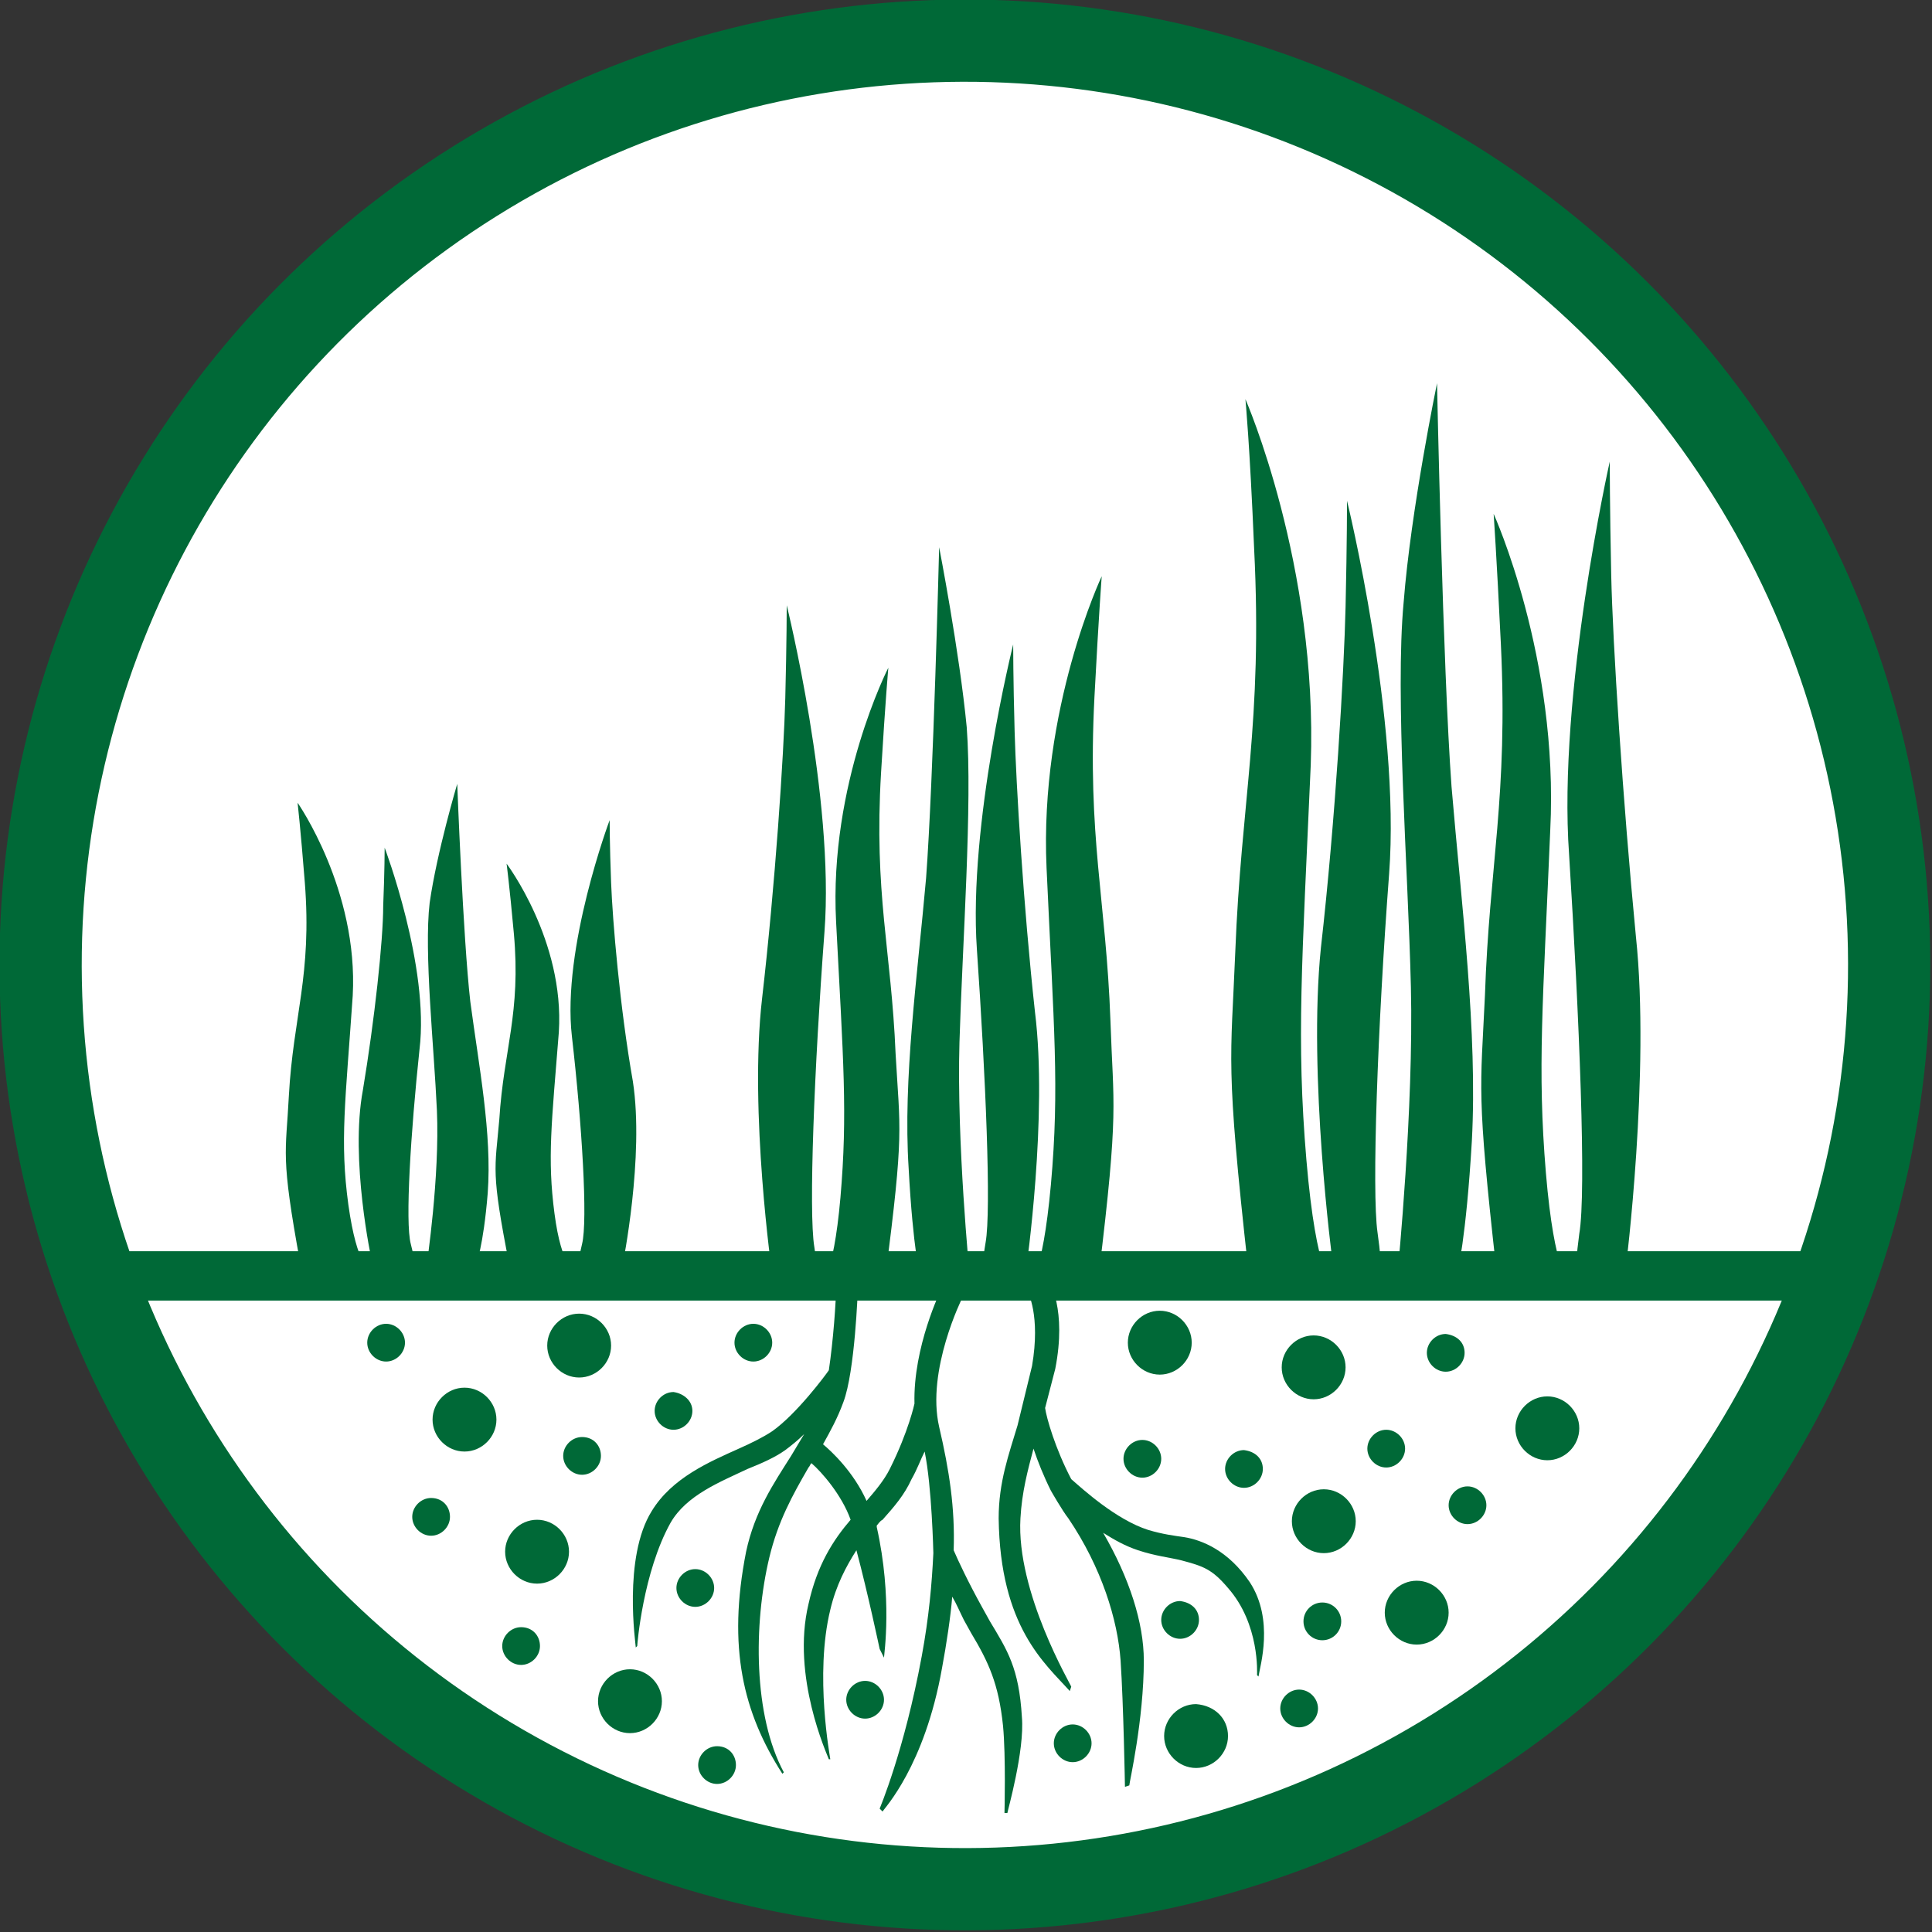
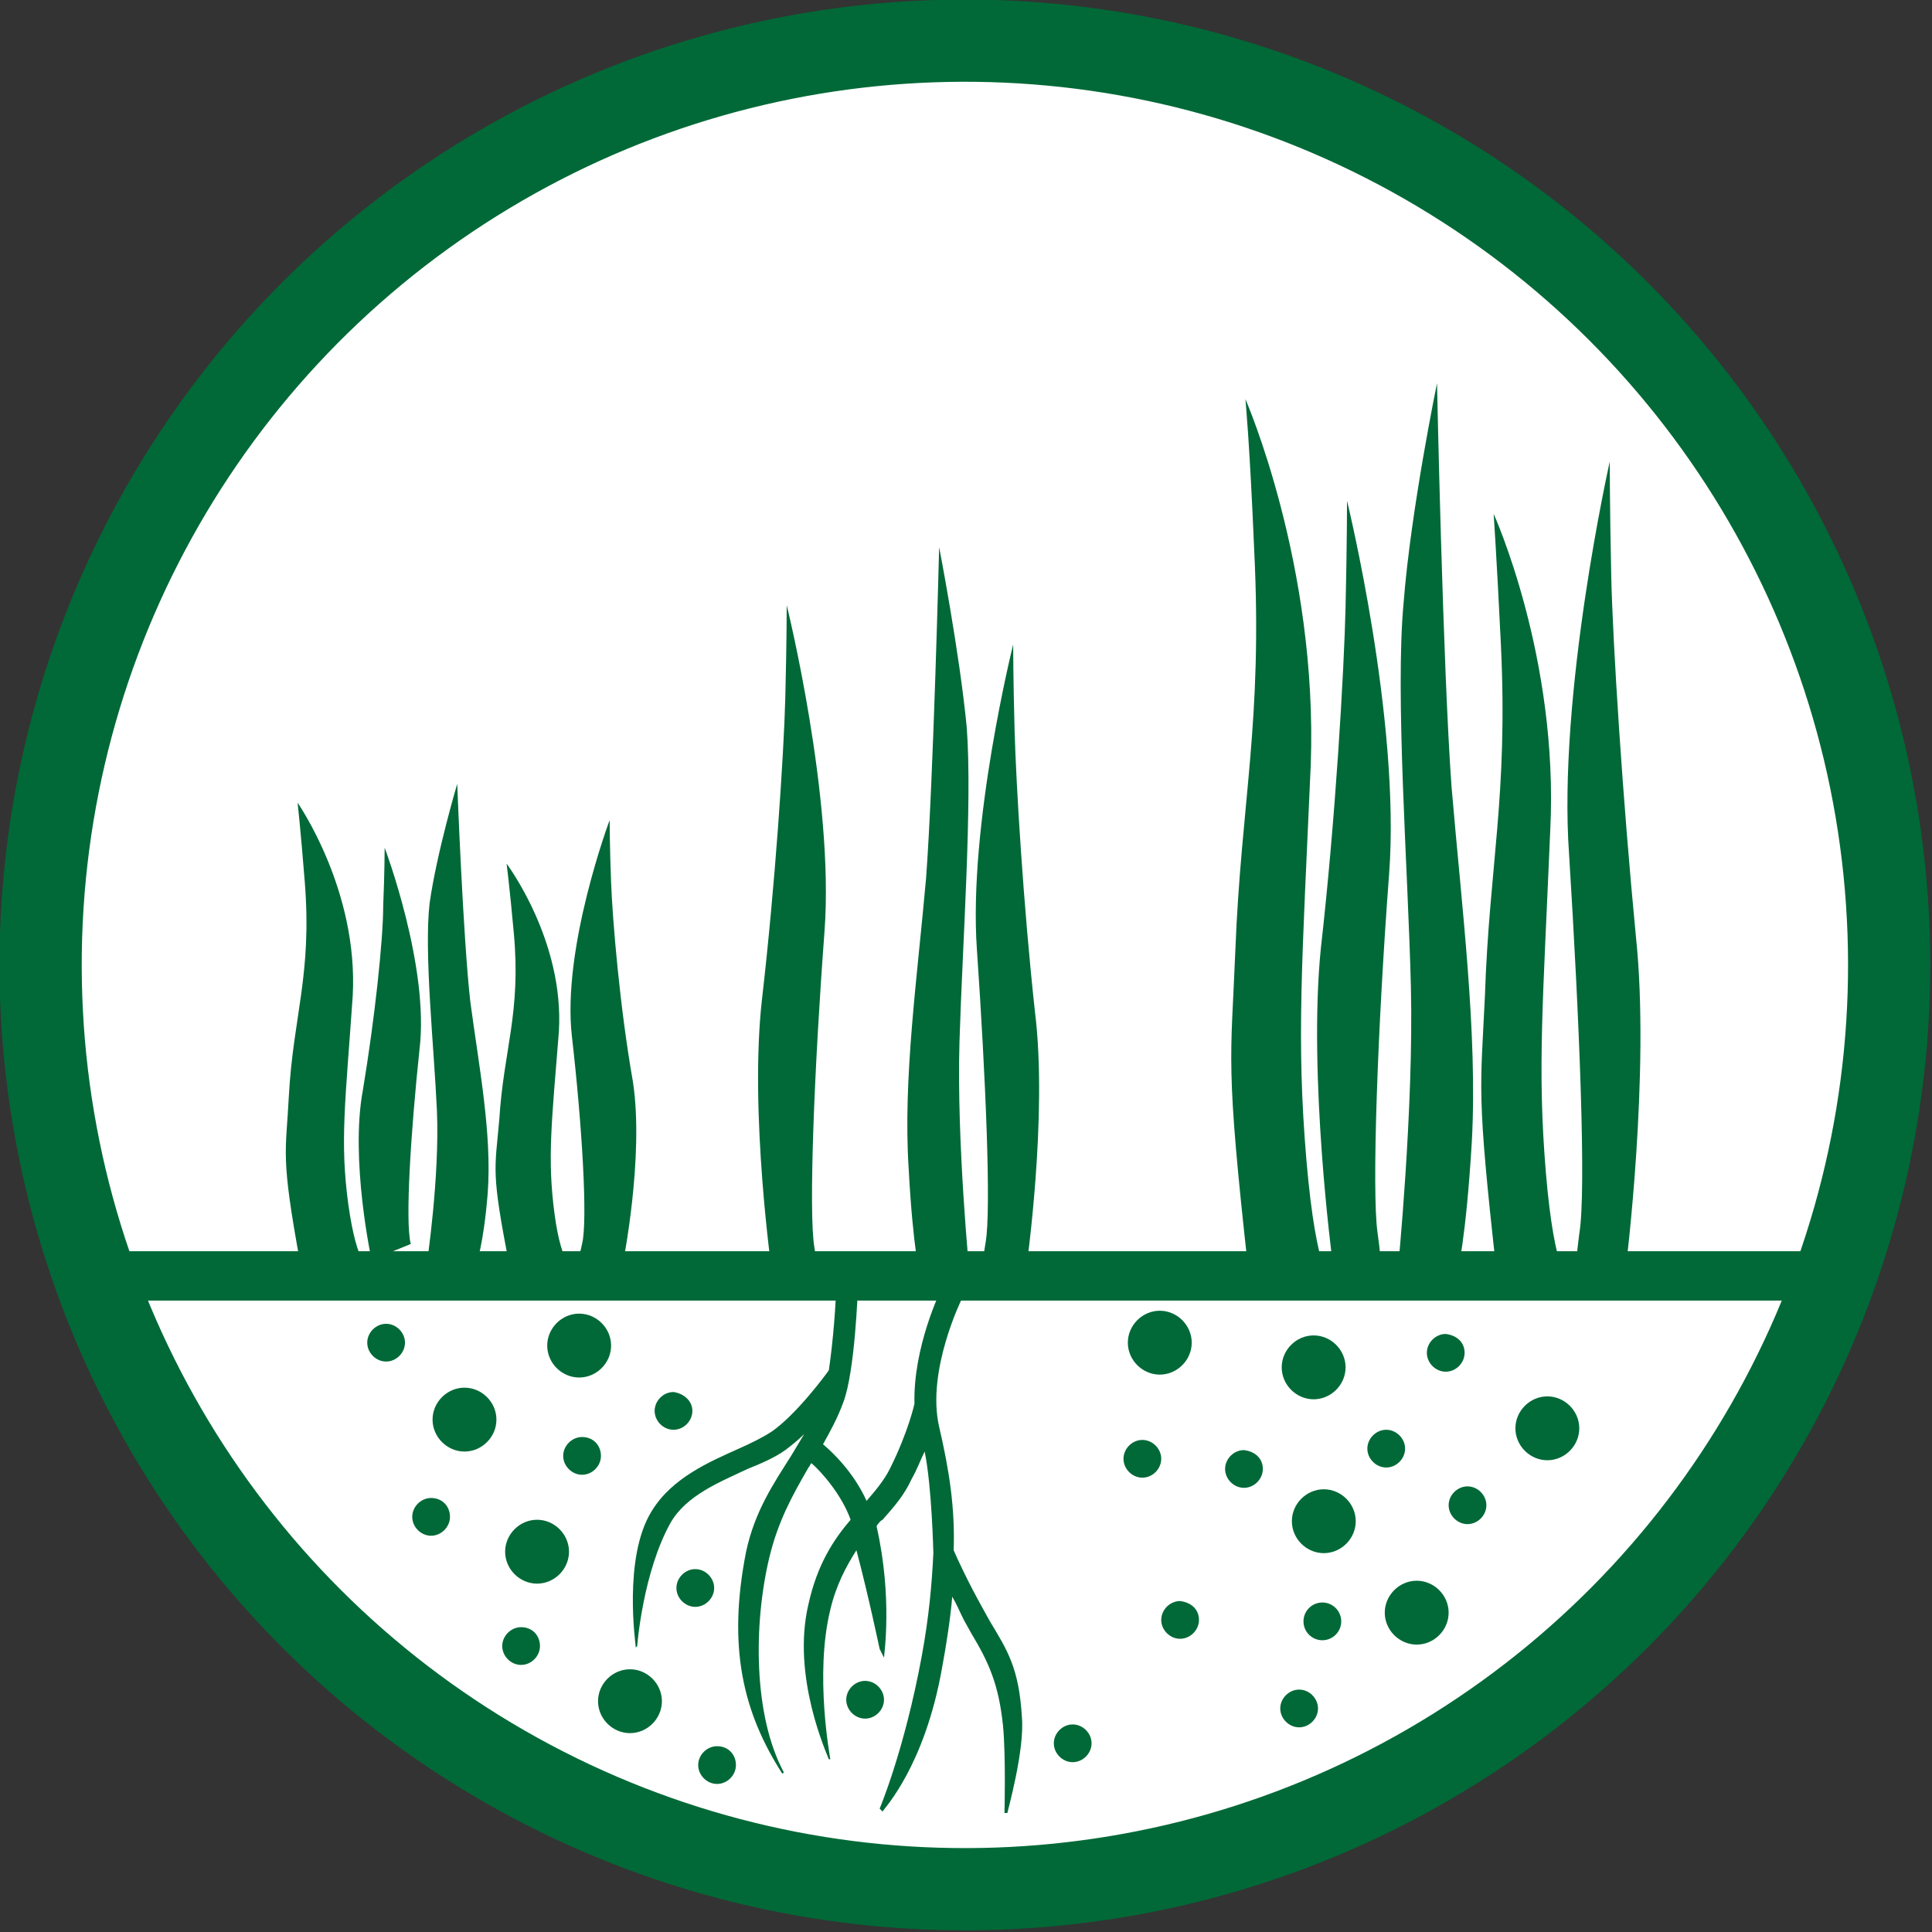
<svg xmlns="http://www.w3.org/2000/svg" version="1.1" id="Laag_1" x="0px" y="0px" viewBox="0 0 133.1 133.1" style="enable-background:new 0 0 133.1 133.1;" xml:space="preserve">
  <rect x="0" y="0" width="133.1" height="133.1" fill="#333333" stroke="none" />
  <style type="text/css">
	.st0{fill:#FFFFFF;stroke:#006937;stroke-width:5.667;}
	.st1{fill:#006937;}
	.st2{fill:none;stroke:#006937;stroke-width:3.4;}
</style>
  <ellipse transform="matrix(0.999 -3.526411e-02 3.526411e-02 0.999 -2.305 2.388)" class="st0" cx="66.5" cy="66.5" rx="63.7" ry="63.7" />
  <path class="st1" d="M86,87.5c-1.6-14.4-1.2-14.4-0.9-21.9c0.4-10.4,1.9-15.8,1.3-27.8c-0.3-7.2-0.6-10.3-0.6-10.3s5,11.4,4.5,25.2  c-0.6,13.7-1,18.9-0.3,27.2c0.7,8.2,1.8,8.5,1.8,8.5" />
  <path class="st1" d="M103.1,87.6c-1.4-12.5-1.1-12.5-0.8-19c0.3-9,1.6-13.7,1.1-24.2c-0.3-6.2-0.5-9-0.5-9s4.5,9.9,3.9,21.8  c-0.5,11.9-0.9,16.4-0.3,23.6c0.6,7.1,1.6,7.4,1.6,7.4" />
  <g>
    <path class="st1" d="M68.2,111.7l-0.5-0.9c-1-1.8-1.7-3.3-2-4c0.1-2.9-0.3-5.5-1-8.5c-0.9-3.9,1.6-8.9,1.6-8.9l-1.4-0.7   c-0.1,0.2-2,4.1-1.9,8l0,0c0,0-0.4,1.9-1.7,4.5c-0.4,0.8-1,1.5-1.6,2.2c-0.9-2-2.4-3.4-3-3.9c0.5-0.9,1-1.8,1.4-2.9   c0.8-2.1,1-7.7,1-7.9l-1.5-0.1c0,1.1-0.2,3.8-0.5,5.8c-0.2,0.3-2.2,3-3.9,4.2c-0.6,0.4-1.4,0.8-2.3,1.2c-2,0.9-4.6,2-6,4.3   c-2,3.2-1.1,9.2-1.1,9.4l0.1-0.1c0-0.1,0.4-5.1,2.3-8.5c1.1-1.9,3.4-2.8,5.3-3.7c1-0.4,1.9-0.8,2.6-1.3c0.4-0.3,0.9-0.7,1.3-1.1   c-0.3,0.5-0.6,1-0.9,1.5c-1.2,1.9-2.5,3.8-3.1,6.6c-1.3,6.6-0.2,11.1,2.5,15.3l0.1-0.1c-2.1-3.9-2.1-10.2-1-14.8   c0.6-2.5,1.6-4.3,2.7-6.2c0.1-0.1,0.1-0.2,0.2-0.3c0.7,0.6,2.1,2.2,2.7,3.9c-1.2,1.4-2.3,3.1-2.9,5.8c-1.2,5,1.3,10.4,1.4,10.7   l0.1,0c0-0.1-1.1-5.8,0-10.3c0.4-1.7,1.1-3,1.8-4.1c0.8,3,1.6,6.8,1.6,6.8l0.3,0.6c0-0.2,0.6-4.1-0.5-9c0,0,0-0.1,0-0.1   c0.1-0.1,0.2-0.3,0.4-0.4c0.8-0.9,1.5-1.7,2-2.8c0.4-0.7,0.6-1.3,0.9-1.9c0.5,2.4,0.6,7,0.6,7c-0.1,2.1-0.3,4.4-0.8,7.1   c-1.2,6.5-2.9,10.5-2.9,10.5l0.2,0.2c0.1-0.2,2.9-3.1,4.1-9.9c0.3-1.6,0.6-3.6,0.7-4.9c0.3,0.5,0.5,1,0.8,1.6l0.5,0.9   c1.2,2,1.9,3.5,2.2,6.4c0.2,2.1,0.1,6,0.1,6h0.2c0-0.1,1.2-4.3,1-6.6C70.2,114.9,69.4,113.7,68.2,111.7z" />
-     <path class="st1" d="M86.1,109c-1.5-2.2-3.3-2.9-4.5-3.1c-0.7-0.1-1.5-0.2-2.5-0.5c-2.2-0.7-4.5-2.8-5.3-3.5   c-1.1-2.1-1.7-4.2-1.8-4.9l0.7-2.7c0.8-4.1-0.4-6-0.5-6.2L70.8,89c0,0,0.9,1.6,0.3,5.1l-1,4.1c-0.6,2-1.3,3.9-1.3,6.4   c0.1,7.5,3.2,10,4.9,11.9l0.1-0.3c0-0.1-3.8-6.5-3.5-11.6c0.1-1.8,0.5-3.3,0.9-4.8c0.3,0.9,0.7,1.9,1.2,2.9c0,0,0.8,1.4,1.2,1.9   c2.3,3.4,3.4,7,3.6,9.8c0.2,3,0.3,8.6,0.3,8.7l0.3-0.1c0-0.2,1-4.5,1-8.6c0-2.6-1-5.7-2.8-8.8c0.8,0.5,1.5,0.9,2.4,1.2   c1.2,0.4,2.2,0.5,3,0.7c1.5,0.4,2.1,0.6,3.2,1.9c2.2,2.5,2,5.9,2,6l0.1,0.1C86.8,114.8,87.8,111.6,86.1,109z" />
  </g>
  <path class="st1" d="M42.1,92.7c0,1.2-1,2.2-2.2,2.2c-1.2,0-2.2-1-2.2-2.2c0-1.2,1-2.2,2.2-2.2C41.1,90.5,42.1,91.5,42.1,92.7z" />
  <path class="st1" d="M34.2,97.8c0,1.2-1,2.2-2.2,2.2c-1.2,0-2.2-1-2.2-2.2s1-2.2,2.2-2.2C33.2,95.6,34.2,96.6,34.2,97.8z" />
  <path class="st1" d="M39.2,106.9c0,1.2-1,2.2-2.2,2.2c-1.2,0-2.2-1-2.2-2.2c0-1.2,1-2.2,2.2-2.2C38.2,104.7,39.2,105.7,39.2,106.9z" />
  <path class="st1" d="M82.1,92.5c0,1.2-1,2.2-2.2,2.2s-2.2-1-2.2-2.2c0-1.2,1-2.2,2.2-2.2S82.1,91.3,82.1,92.5z" />
  <path class="st1" d="M92.7,94.2c0,1.2-1,2.2-2.2,2.2c-1.2,0-2.2-1-2.2-2.2c0-1.2,1-2.2,2.2-2.2C91.7,92,92.7,93,92.7,94.2z" />
  <path class="st1" d="M93.4,104.8c0,1.2-1,2.2-2.2,2.2c-1.2,0-2.2-1-2.2-2.2c0-1.2,1-2.2,2.2-2.2C92.4,102.6,93.4,103.6,93.4,104.8z" />
  <path class="st1" d="M108.8,98.4c0,1.2-1,2.2-2.2,2.2c-1.2,0-2.2-1-2.2-2.2c0-1.2,1-2.2,2.2-2.2C107.8,96.2,108.8,97.2,108.8,98.4z" />
-   <path class="st1" d="M84.6,119.6c0,1.2-1,2.2-2.2,2.2c-1.2,0-2.2-1-2.2-2.2c0-1.2,1-2.2,2.2-2.2C83.7,117.5,84.6,118.4,84.6,119.6z" />
  <path class="st1" d="M45.6,117.2c0,1.2-1,2.2-2.2,2.2s-2.2-1-2.2-2.2c0-1.2,1-2.2,2.2-2.2S45.6,116,45.6,117.2z" />
  <path class="st1" d="M99.8,111.1c0,1.2-1,2.2-2.2,2.2c-1.2,0-2.2-1-2.2-2.2c0-1.2,1-2.2,2.2-2.2C98.8,108.9,99.8,109.9,99.8,111.1z" />
  <path class="st1" d="M31,104.5c0,0.7-0.6,1.3-1.3,1.3c-0.7,0-1.3-0.6-1.3-1.3c0-0.7,0.6-1.3,1.3-1.3C30.5,103.2,31,103.8,31,104.5z" />
  <path class="st1" d="M27.9,92.5c0,0.7-0.6,1.3-1.3,1.3c-0.7,0-1.3-0.6-1.3-1.3c0-0.7,0.6-1.3,1.3-1.3C27.3,91.2,27.9,91.8,27.9,92.5  z" />
  <path class="st1" d="M41.4,100.3c0,0.7-0.6,1.3-1.3,1.3c-0.7,0-1.3-0.6-1.3-1.3s0.6-1.3,1.3-1.3C40.9,99,41.4,99.6,41.4,100.3z" />
  <path class="st1" d="M47.7,97.2c0,0.7-0.6,1.3-1.3,1.3c-0.7,0-1.3-0.6-1.3-1.3c0-0.7,0.6-1.3,1.3-1.3C47.1,96,47.7,96.5,47.7,97.2z" />
-   <path class="st1" d="M53.2,92.5c0,0.7-0.6,1.3-1.3,1.3c-0.7,0-1.3-0.6-1.3-1.3c0-0.7,0.6-1.3,1.3-1.3C52.6,91.2,53.2,91.8,53.2,92.5  z" />
  <path class="st1" d="M37.2,113.4c0,0.7-0.6,1.3-1.3,1.3c-0.7,0-1.3-0.6-1.3-1.3c0-0.7,0.6-1.3,1.3-1.3  C36.7,112.1,37.2,112.7,37.2,113.4z" />
  <path class="st1" d="M49.2,109.4c0,0.7-0.6,1.3-1.3,1.3c-0.7,0-1.3-0.6-1.3-1.3c0-0.7,0.6-1.3,1.3-1.3  C48.6,108.1,49.2,108.7,49.2,109.4z" />
  <path class="st1" d="M50.7,121.6c0,0.7-0.6,1.3-1.3,1.3c-0.7,0-1.3-0.6-1.3-1.3c0-0.7,0.6-1.3,1.3-1.3  C50.2,120.3,50.7,120.9,50.7,121.6z" />
  <path class="st1" d="M60.9,117.1c0,0.7-0.6,1.3-1.3,1.3s-1.3-0.6-1.3-1.3c0-0.7,0.6-1.3,1.3-1.3S60.9,116.4,60.9,117.1z" />
  <path class="st1" d="M75.2,120.1c0,0.7-0.6,1.3-1.3,1.3c-0.7,0-1.3-0.6-1.3-1.3c0-0.7,0.6-1.3,1.3-1.3  C74.6,118.8,75.2,119.4,75.2,120.1z" />
  <path class="st1" d="M82.6,111.6c0,0.7-0.6,1.3-1.3,1.3c-0.7,0-1.3-0.6-1.3-1.3c0-0.7,0.6-1.3,1.3-1.3  C82.1,110.4,82.6,110.9,82.6,111.6z" />
  <path class="st1" d="M80,100.5c0,0.7-0.6,1.3-1.3,1.3c-0.7,0-1.3-0.6-1.3-1.3c0-0.7,0.6-1.3,1.3-1.3C79.4,99.2,80,99.8,80,100.5z" />
  <path class="st1" d="M87,101.2c0,0.7-0.6,1.3-1.3,1.3c-0.7,0-1.3-0.6-1.3-1.3c0-0.7,0.6-1.3,1.3-1.3C86.5,100,87,100.5,87,101.2z" />
  <path class="st1" d="M96.8,99.8c0,0.7-0.6,1.3-1.3,1.3c-0.7,0-1.3-0.6-1.3-1.3s0.6-1.3,1.3-1.3C96.2,98.5,96.8,99.1,96.8,99.8z" />
  <circle class="st1" cx="91.1" cy="111.7" r="1.3" />
  <path class="st1" d="M90.8,117.7c0,0.7-0.6,1.3-1.3,1.3c-0.7,0-1.3-0.6-1.3-1.3s0.6-1.3,1.3-1.3C90.2,116.4,90.8,117,90.8,117.7z" />
  <path class="st1" d="M102.4,103.7c0,0.7-0.6,1.3-1.3,1.3c-0.7,0-1.3-0.6-1.3-1.3c0-0.7,0.6-1.3,1.3-1.3  C101.8,102.4,102.4,103,102.4,103.7z" />
  <path class="st1" d="M100.9,93.2c0,0.7-0.6,1.3-1.3,1.3c-0.7,0-1.3-0.6-1.3-1.3c0-0.7,0.6-1.3,1.3-1.3  C100.4,92,100.9,92.5,100.9,93.2z" />
  <path class="st1" d="M91.8,86.9c0,0-1.7-12.8-0.8-21.6c1-8.8,1.6-19.1,1.7-23.5c0.1-4.4,0.1-7.3,0.1-7.3s3.7,15.1,2.9,25.7  c-0.8,10.6-1.2,21.9-0.8,24.7c0.4,2.8,0.2,3.4,0.2,3.4" />
  <path class="st1" d="M112,87.4c0,0,1.7-13.5,0.7-22.9c-0.9-9.3-1.6-20.2-1.7-24.9c-0.1-4.7-0.1-7.8-0.1-7.8s-3.6,16-2.8,27.1  c0.7,11.2,1.2,23.2,0.7,26.1c-0.4,3-0.2,3.6-0.2,3.6" />
  <path class="st1" d="M96.3,87.5c0,0,1.1-11.1,0.9-19.5c-0.2-8.2-1.1-20.1-0.5-26.5c0.5-6.4,2.3-15.1,2.3-15.1S99.4,46,100,54.2  c0.7,8.3,1.8,16.9,1.4,24.4c-0.4,6.8-1,9.1-1,9.1" />
-   <path class="st1" d="M75.7,87.8c1.4-11.5,1-11.5,0.8-17.5c-0.3-8.3-1.6-12.6-1.1-22.3c0.3-5.7,0.5-8.3,0.5-8.3s-4.3,9.1-3.8,20.1  c0.5,11,0.9,15.1,0.3,21.8c-0.6,6.6-1.5,6.8-1.5,6.8" />
-   <path class="st1" d="M61,87.9c1.3-10,1-10,0.7-15.3c-0.3-7.2-1.5-11-1-19.4c0.3-5,0.5-7.2,0.5-7.2s-4.1,8-3.6,17.5  c0.5,9.6,0.8,13.2,0.3,19c-0.5,5.7-1.4,6-1.4,6" />
  <path class="st1" d="M70.7,87.4c0,0,1.5-10.5,0.6-17.7C70.5,62.4,70,54,69.9,50.4c-0.1-3.6-0.1-6-0.1-6s-3.1,12.4-2.5,21  c0.6,8.7,1,18,0.6,20.2c-0.4,2.3-0.2,2.8-0.2,2.8" />
  <path class="st1" d="M53.2,87.8c0,0-1.6-11.2-0.7-19c0.9-7.8,1.5-16.8,1.6-20.7c0.1-3.9,0.1-6.4,0.1-6.4s3.3,13.3,2.6,22.5  c-0.7,9.3-1.1,19.3-0.7,21.7c0.4,2.5,0.2,3,0.2,3" />
  <path class="st1" d="M66.8,87.8c0,0-0.9-9.1-0.7-16c0.2-6.7,0.9-16.4,0.5-21.7c-0.5-5.2-1.9-12.4-1.9-12.4s-0.4,16.1-0.9,22.8  c-0.6,6.8-1.6,13.8-1.2,20c0.3,5.6,0.8,7.5,0.8,7.5" />
  <path class="st1" d="M20.7,87.1c-1.4-7.6-1-7.6-0.8-11.6c0.3-5.5,1.6-8.3,1.1-14.7c-0.3-3.8-0.5-5.5-0.5-5.5s4.2,6,3.8,13.3  c-0.5,7.3-0.9,10-0.3,14.4c0.6,4.3,1.5,4.5,1.5,4.5" />
  <path class="st1" d="M35.1,87.2c-1.3-6.6-1-6.6-0.7-10.1c0.3-4.8,1.5-7.3,1-12.8c-0.3-3.3-0.5-4.8-0.5-4.8s4,5.3,3.6,11.6  c-0.5,6.3-0.8,8.7-0.3,12.5c0.5,3.8,1.4,3.9,1.4,3.9" />
-   <path class="st1" d="M25.6,86.8c0,0-1.5-6.9-0.6-11.7c0.8-4.8,1.4-10.3,1.4-12.7c0.1-2.4,0.1-4,0.1-4s3.1,8.2,2.4,13.9  c-0.6,5.7-1,11.9-0.6,13.4c0.4,1.5,0.2,1.8,0.2,1.8" />
+   <path class="st1" d="M25.6,86.8c0,0-1.5-6.9-0.6-11.7c0.8-4.8,1.4-10.3,1.4-12.7c0.1-2.4,0.1-4,0.1-4s3.1,8.2,2.4,13.9  c-0.6,5.7-1,11.9-0.6,13.4" />
  <path class="st1" d="M42.9,87.1c0,0,1.5-7.4,0.7-12.6c-0.9-5.1-1.4-11.1-1.5-13.7c-0.1-2.6-0.1-4.3-0.1-4.3s-3.3,8.8-2.6,14.9  c0.7,6.1,1.1,12.7,0.7,14.3c-0.4,1.6-0.2,2-0.2,2" />
  <path class="st1" d="M29.4,87.1c0,0,0.9-6,0.7-10.6c-0.2-4.4-0.9-10.9-0.5-14.3c0.5-3.5,1.9-8.2,1.9-8.2s0.4,10.6,0.9,15  c0.6,4.5,1.5,9.1,1.2,13.2c-0.3,3.7-0.8,4.9-0.8,4.9" />
  <line class="st2" x1="6.8" y1="87.9" x2="127.3" y2="87.9" />
</svg>